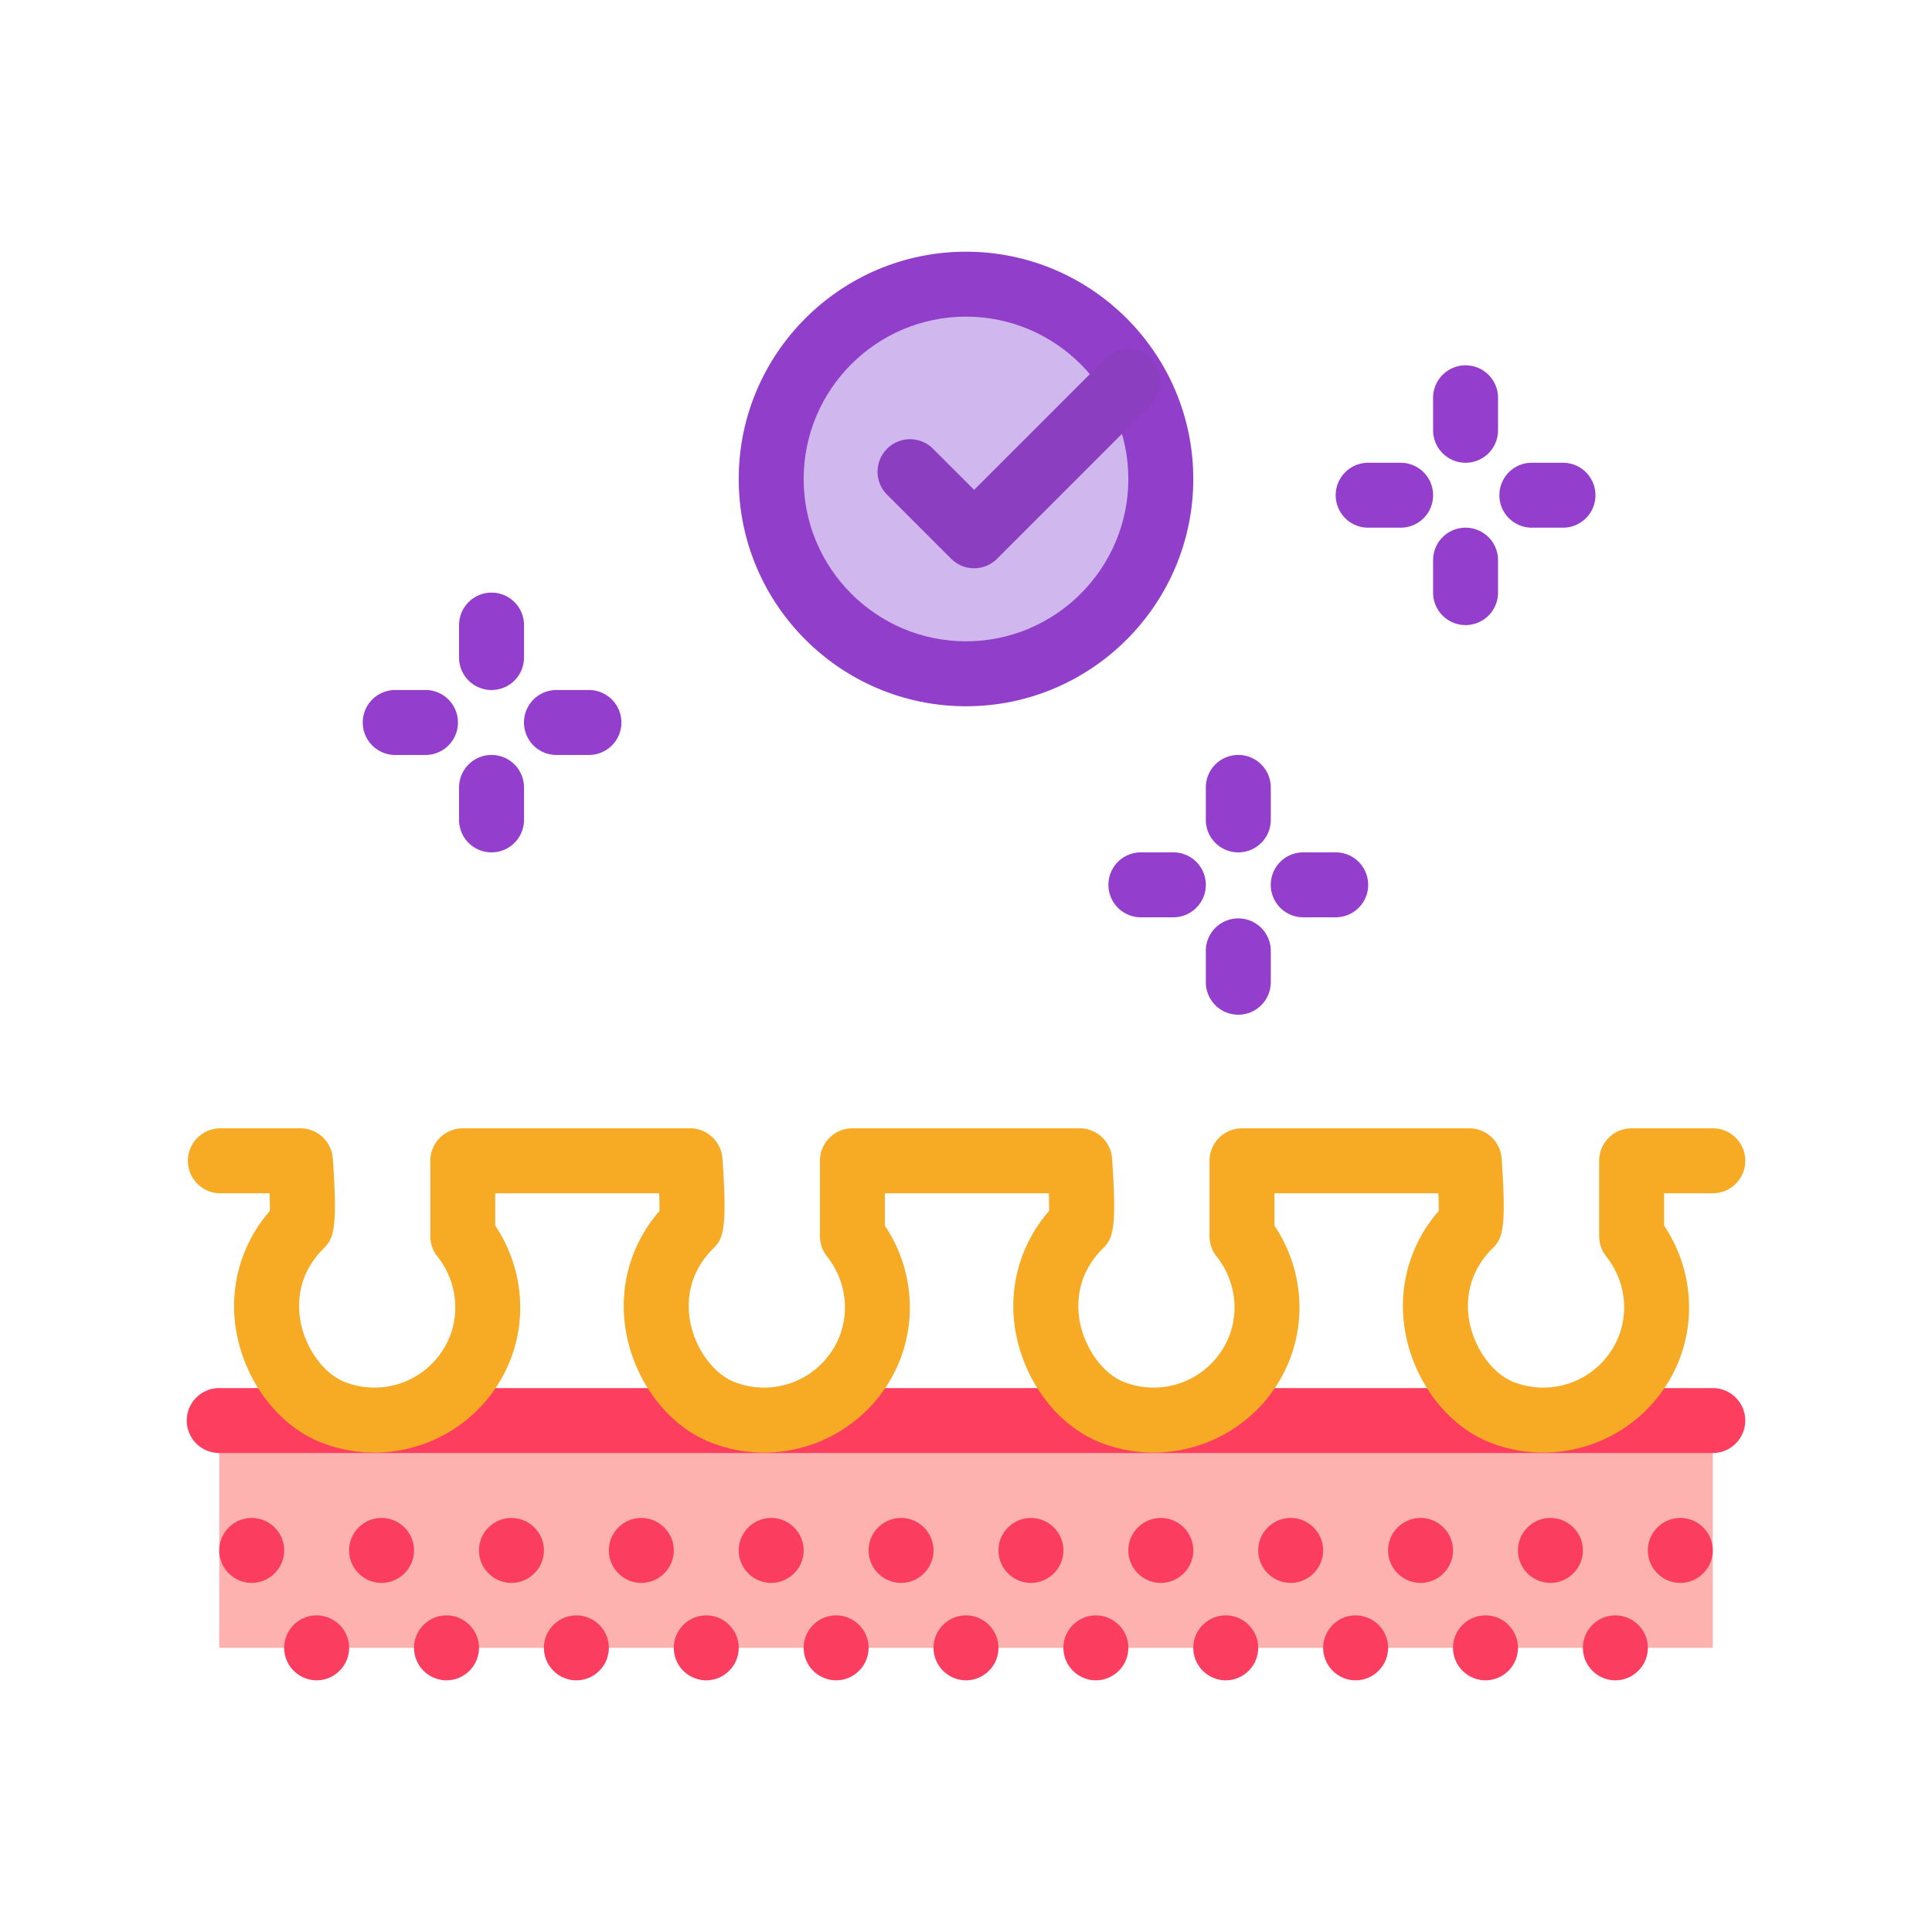
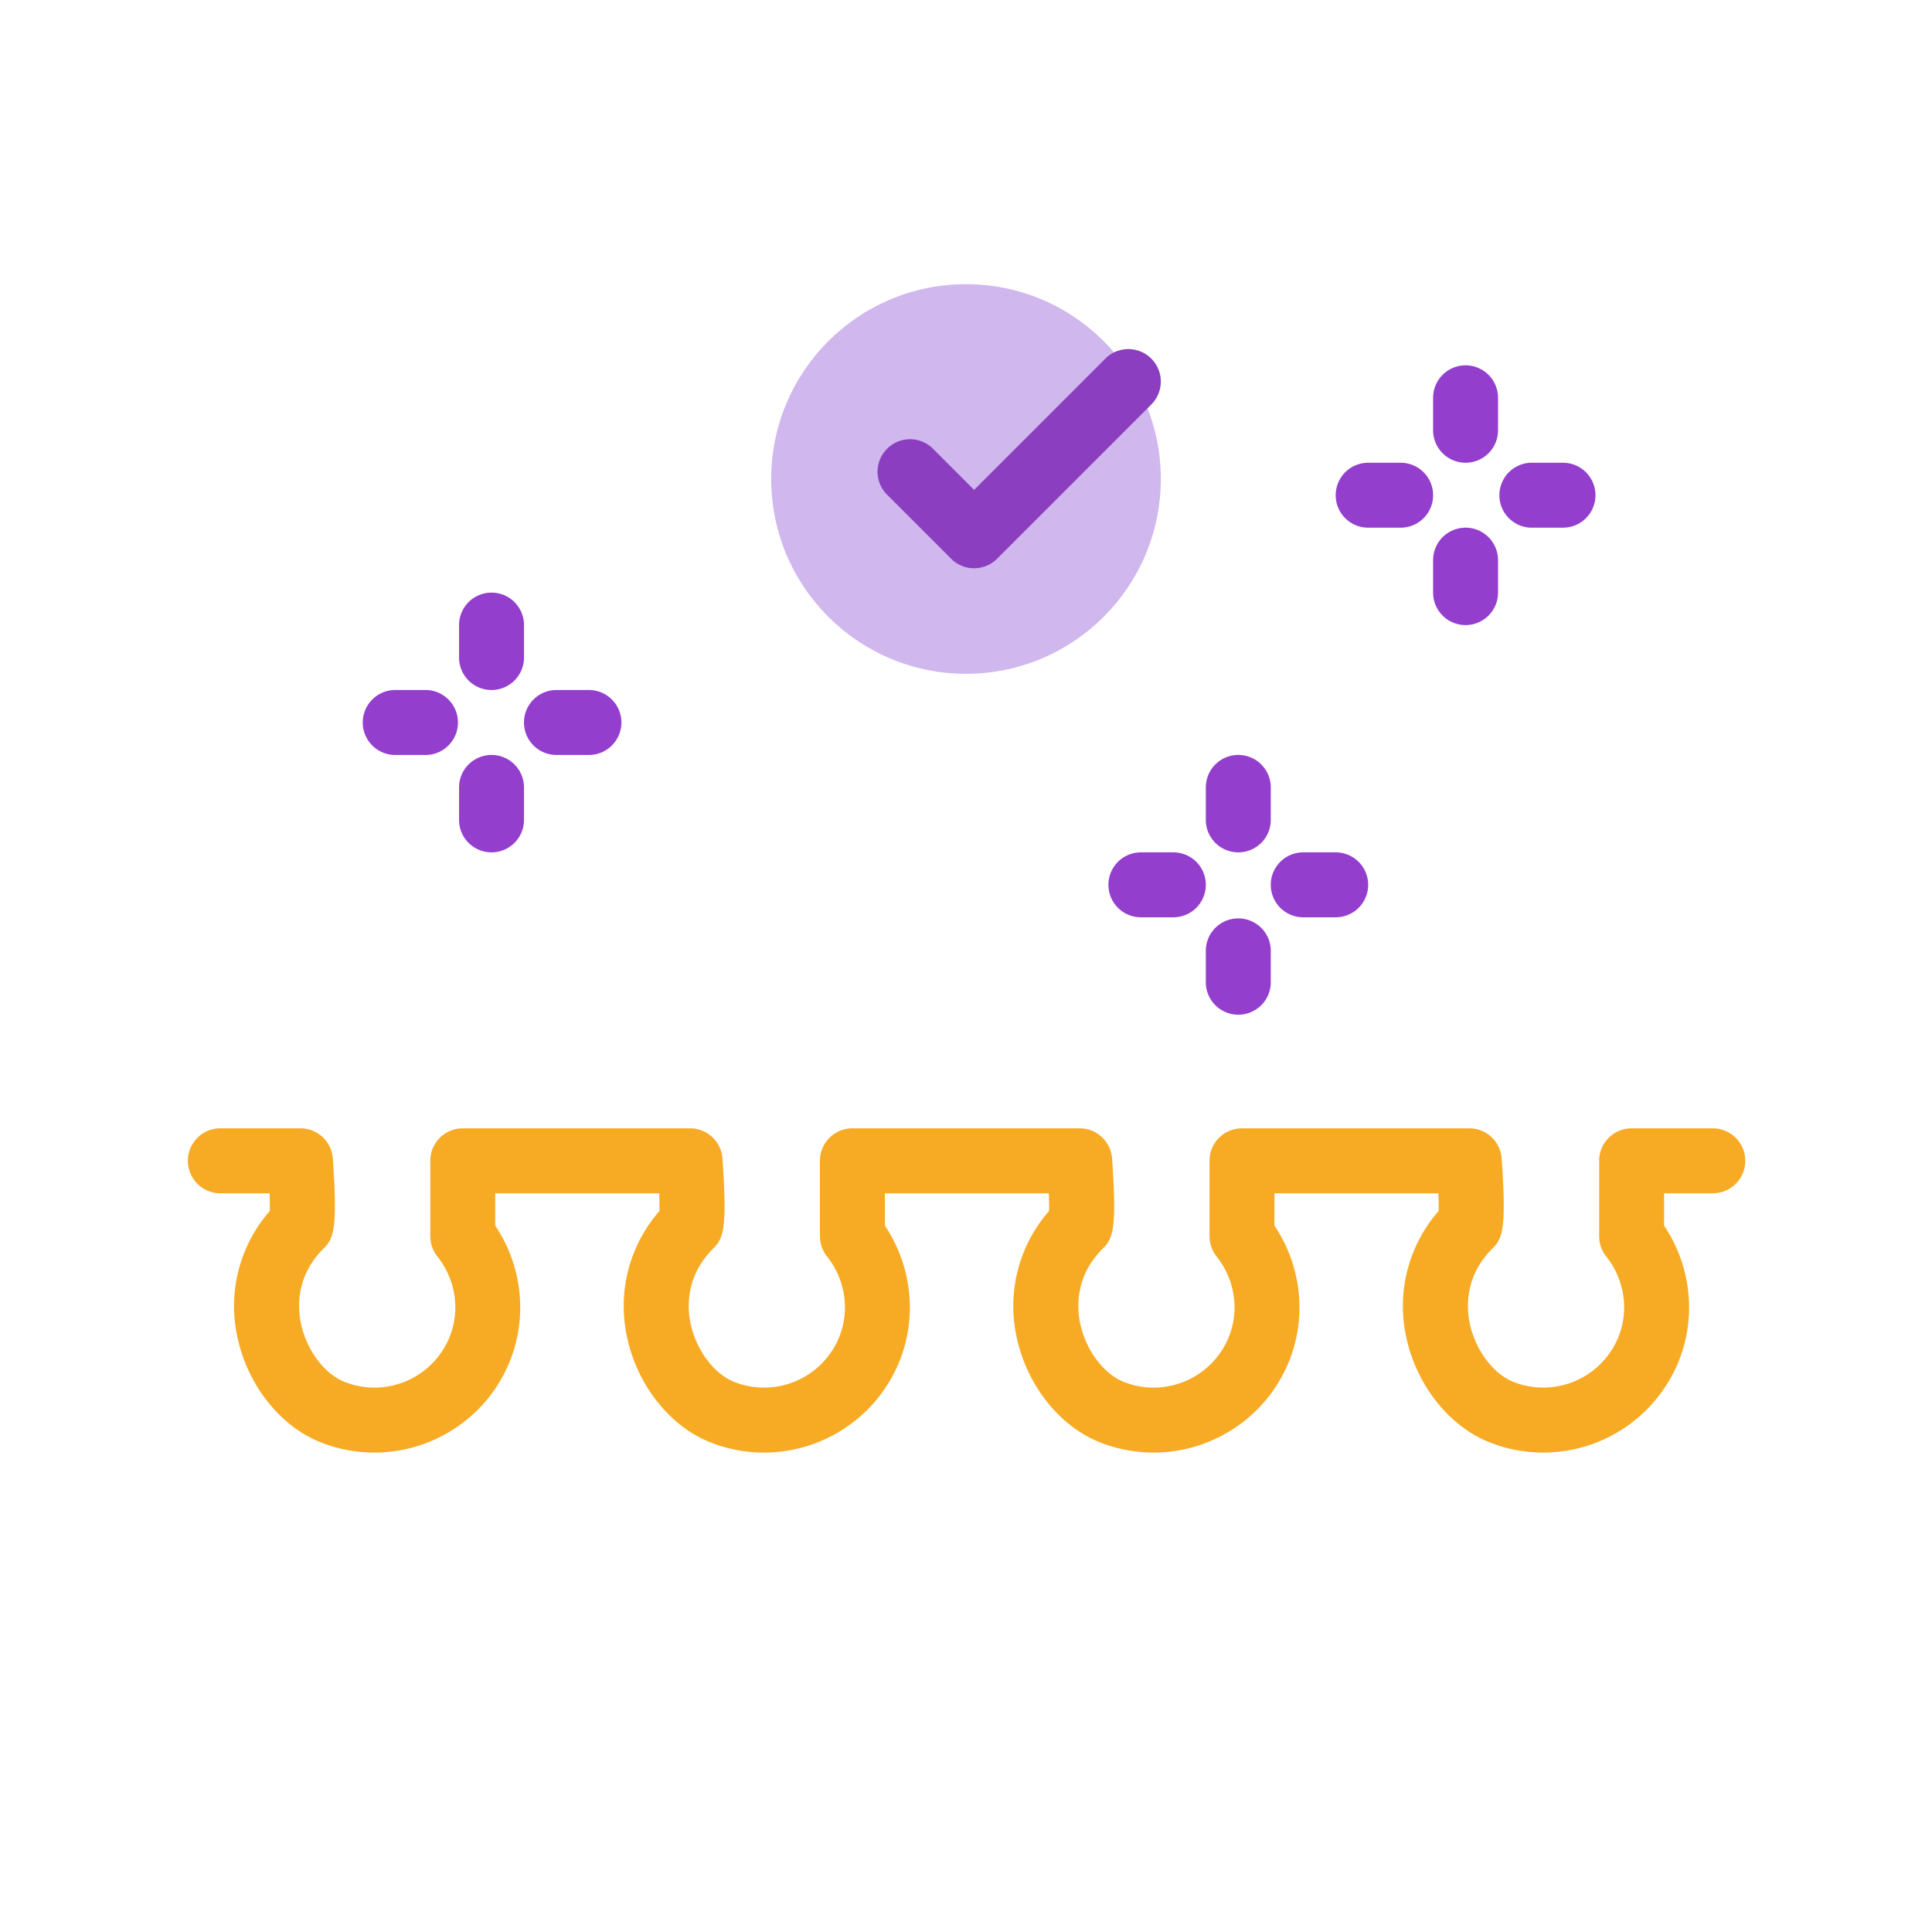
<svg xmlns="http://www.w3.org/2000/svg" version="1.1" width="512" height="512" x="0" y="0" viewBox="0 0 100 100" style="enable-background:new 0 0 512 512" xml:space="preserve" class="">
  <g>
-     <path fill="#fdb2b0" d="M11.347 73.528h77.306v11.764H11.347z" opacity="1" data-original="#fdb2b0" />
-     <path fill="#fd3e5f" d="M88.653 75.208H11.347a1.68 1.68 0 1 1 0-3.361h77.306a1.68 1.68 0 1 1 0 3.361z" opacity="1" data-original="#fd3e5f" />
-     <path fill="#fb3e5f" d="M85.292 80.25c0-.925.756-1.681 1.68-1.681.924 0 1.681.756 1.681 1.681 0 .924-.757 1.68-1.681 1.68s-1.68-.756-1.68-1.68zm-6.723 0c0-.925.756-1.681 1.681-1.681.924 0 1.68.756 1.68 1.681 0 .924-.756 1.68-1.68 1.68a1.685 1.685 0 0 1-1.681-1.68zm-6.722 0c0-.925.756-1.681 1.681-1.681.924 0 1.68.756 1.68 1.681 0 .924-.756 1.68-1.68 1.68a1.685 1.685 0 0 1-1.681-1.68zm-6.722 0c0-.925.756-1.681 1.68-1.681.924 0 1.681.756 1.681 1.681 0 .924-.757 1.68-1.681 1.68s-1.68-.756-1.68-1.68zm-6.722 0c0-.925.756-1.681 1.68-1.681.924 0 1.681.756 1.681 1.681 0 .924-.757 1.68-1.681 1.68s-1.68-.756-1.68-1.68zm-6.723 0c0-.925.756-1.681 1.681-1.681.924 0 1.681.756 1.681 1.681 0 .924-.757 1.68-1.681 1.68a1.686 1.686 0 0 1-1.681-1.68zm-6.722 0c0-.925.756-1.681 1.681-1.681.924 0 1.68.756 1.68 1.681 0 .924-.756 1.68-1.68 1.68a1.685 1.685 0 0 1-1.681-1.68zm-6.722 0c0-.925.756-1.681 1.681-1.681.923 0 1.68.756 1.68 1.681 0 .924-.757 1.68-1.68 1.68a1.685 1.685 0 0 1-1.681-1.68zm-6.722 0c0-.925.756-1.681 1.68-1.681.924 0 1.681.756 1.681 1.681 0 .924-.757 1.68-1.681 1.68s-1.68-.756-1.68-1.68zm-6.722 0c0-.925.756-1.681 1.68-1.681.924 0 1.681.756 1.681 1.681 0 .924-.757 1.68-1.681 1.68s-1.68-.756-1.68-1.68zm-6.723 0c0-.925.756-1.681 1.681-1.681.924 0 1.68.756 1.68 1.681 0 .924-.756 1.68-1.68 1.68a1.685 1.685 0 0 1-1.681-1.68zm-6.722 0c0-.925.756-1.681 1.681-1.681.924 0 1.681.756 1.681 1.681 0 .924-.757 1.68-1.681 1.68a1.685 1.685 0 0 1-1.681-1.68zM81.93 85.292c0-.925.756-1.68 1.681-1.68.924 0 1.681.756 1.681 1.68 0 .924-.757 1.681-1.681 1.681a1.687 1.687 0 0 1-1.681-1.681zm-6.722 0c0-.925.756-1.68 1.681-1.68.924 0 1.68.756 1.68 1.68 0 .924-.756 1.681-1.68 1.681a1.687 1.687 0 0 1-1.681-1.681zm-6.722 0c0-.925.756-1.68 1.681-1.68.923 0 1.68.756 1.68 1.68 0 .924-.757 1.681-1.68 1.681a1.687 1.687 0 0 1-1.681-1.681zm-6.722 0c0-.925.756-1.68 1.68-1.68.924 0 1.681.756 1.681 1.68 0 .924-.757 1.681-1.681 1.681a1.686 1.686 0 0 1-1.68-1.681zm-6.722 0c0-.925.756-1.68 1.68-1.68.924 0 1.681.756 1.681 1.68 0 .924-.757 1.681-1.681 1.681a1.686 1.686 0 0 1-1.68-1.681zm-6.723 0c0-.925.756-1.68 1.681-1.68.924 0 1.68.756 1.68 1.68 0 .924-.756 1.681-1.68 1.681a1.687 1.687 0 0 1-1.681-1.681zm-6.722 0c0-.925.756-1.68 1.681-1.68.924 0 1.68.756 1.68 1.68 0 .924-.756 1.681-1.68 1.681a1.687 1.687 0 0 1-1.681-1.681zm-6.722 0c0-.925.756-1.68 1.68-1.68.924 0 1.681.756 1.681 1.68 0 .924-.757 1.681-1.681 1.681a1.686 1.686 0 0 1-1.68-1.681zm-6.722 0c0-.925.756-1.68 1.68-1.68.924 0 1.681.756 1.681 1.68 0 .924-.757 1.681-1.681 1.681a1.686 1.686 0 0 1-1.68-1.681zm-6.723 0c0-.925.756-1.68 1.681-1.68.924 0 1.681.756 1.681 1.68 0 .924-.757 1.681-1.681 1.681a1.687 1.687 0 0 1-1.681-1.681zm-6.722 0c0-.925.756-1.68 1.681-1.68.924 0 1.681.756 1.681 1.68 0 .924-.757 1.681-1.681 1.681a1.687 1.687 0 0 1-1.681-1.681z" opacity="1" data-original="#fb3e5f" />
    <path fill="#d0b7ed" d="M39.917 24.792c0 5.569 4.514 10.084 10.083 10.084s10.083-4.514 10.083-10.084c0-5.569-4.514-10.083-10.083-10.083-5.569-.001-10.083 4.514-10.083 10.083z" opacity="1" data-original="#d0b7ed" />
-     <path fill="#913eca" d="M50 36.556c-6.487 0-11.764-5.277-11.764-11.764S43.513 13.028 50 13.028s11.764 5.277 11.764 11.764S56.487 36.556 50 36.556zm0-20.167c-4.633 0-8.403 3.77-8.403 8.402 0 4.633 3.77 8.403 8.403 8.403s8.403-3.77 8.403-8.403c0-4.632-3.77-8.402-8.403-8.402z" opacity="1" data-original="#913eca" />
-     <path fill="#8b3ec0" d="M50.42 29.413c-.43 0-.86-.164-1.188-.492l-3.361-3.361a1.682 1.682 0 0 1 2.377-2.377l2.173 2.173 6.794-6.795a1.68 1.68 0 1 1 2.376 2.377l-7.983 7.983a1.675 1.675 0 0 1-1.188.492z" opacity="1" data-original="#8b3ec0" />
+     <path fill="#8b3ec0" d="M50.42 29.413c-.43 0-.86-.164-1.188-.492l-3.361-3.361a1.682 1.682 0 0 1 2.377-2.377l2.173 2.173 6.794-6.795a1.68 1.68 0 1 1 2.376 2.377l-7.983 7.983a1.675 1.675 0 0 1-1.188.492" opacity="1" data-original="#8b3ec0" />
    <path fill="#f7aa23" d="M79.873 75.185a7.49 7.49 0 0 1-2.815-.548c-2.094-.845-3.775-3-4.283-5.49a7.465 7.465 0 0 1 1.691-6.467c.004-.236-.002-.559-.013-.916h-8.487v1.675c1.391 2.072 1.687 4.707.756 7.018-1.559 3.862-5.971 5.739-9.83 4.18-2.094-.845-3.775-3-4.283-5.49A7.47 7.47 0 0 1 54.3 62.68c.004-.236-.002-.559-.013-.916H45.8v1.675c1.391 2.072 1.687 4.707.756 7.018-1.56 3.862-5.968 5.739-9.83 4.18-2.094-.845-3.776-3-4.283-5.49-.478-2.347.137-4.673 1.691-6.467.004-.236-.002-.559-.013-.916h-8.488v1.675c1.391 2.072 1.687 4.707.756 7.018-1.56 3.862-5.969 5.739-9.83 4.18-2.094-.845-3.776-3-4.283-5.49a7.465 7.465 0 0 1 1.691-6.467c.004-.236-.002-.559-.013-.916h-2.605a1.682 1.682 0 0 1 0-3.362h4.201a1.68 1.68 0 0 1 1.676 1.563c.263 3.739.027 4.153-.488 4.668-1.411 1.411-1.338 3.013-1.168 3.843.28 1.372 1.203 2.623 2.247 3.044a4.198 4.198 0 0 0 5.455-2.32c.557-1.381.313-2.978-.633-4.167a1.676 1.676 0 0 1-.366-1.047v-3.903a1.68 1.68 0 0 1 1.681-1.681h11.764a1.68 1.68 0 0 1 1.676 1.563c.262 3.739.027 4.153-.488 4.668-1.411 1.411-1.338 3.013-1.169 3.843.28 1.372 1.203 2.623 2.247 3.044a4.2 4.2 0 0 0 5.456-2.32c.557-1.381.313-2.978-.634-4.167a1.682 1.682 0 0 1-.366-1.047v-3.903a1.68 1.68 0 0 1 1.68-1.681h11.764a1.68 1.68 0 0 1 1.676 1.563c.263 3.739.028 4.153-.488 4.668-1.411 1.411-1.338 3.013-1.169 3.843.28 1.372 1.203 2.623 2.247 3.044a4.199 4.199 0 0 0 5.455-2.32c.556-1.381.313-2.978-.634-4.167a1.682 1.682 0 0 1-.366-1.047v-3.903a1.68 1.68 0 0 1 1.68-1.681h11.764a1.68 1.68 0 0 1 1.676 1.563c.263 3.739.027 4.153-.488 4.668-1.41 1.411-1.338 3.013-1.168 3.843.28 1.372 1.203 2.623 2.247 3.044a4.2 4.2 0 0 0 5.455-2.32c.557-1.381.313-2.978-.633-4.167a1.676 1.676 0 0 1-.366-1.047v-3.903a1.68 1.68 0 0 1 1.681-1.681h4.201a1.68 1.68 0 0 1 0 3.362h-2.521v1.675c1.391 2.072 1.687 4.707.756 7.018a7.57 7.57 0 0 1-7.016 4.728z" opacity="1" data-original="#f7aa23" />
    <path fill="#943ece" d="M64.094 52.521a1.68 1.68 0 0 1-1.681-1.681v-1.68a1.682 1.682 0 0 1 3.362 0v1.68a1.68 1.68 0 0 1-1.681 1.681zM69.136 47.479h-1.681a1.68 1.68 0 1 1 0-3.361h1.681a1.68 1.68 0 0 1 0 3.361zM64.094 44.118a1.68 1.68 0 0 1-1.681-1.68v-1.681a1.68 1.68 0 0 1 3.362 0v1.681a1.68 1.68 0 0 1-1.681 1.68zM60.733 47.479h-1.681a1.68 1.68 0 1 1 0-3.361h1.681a1.68 1.68 0 0 1 0 3.361zM22.08 39.077H20.4a1.682 1.682 0 0 1 0-3.362h1.68a1.682 1.682 0 0 1 0 3.362zM25.441 44.118a1.68 1.68 0 0 1-1.68-1.68v-1.681a1.68 1.68 0 1 1 3.361 0v1.681a1.68 1.68 0 0 1-1.681 1.68zM30.483 39.077h-1.681a1.68 1.68 0 0 1 0-3.362h1.681a1.68 1.68 0 0 1 0 3.362zM25.441 35.715a1.68 1.68 0 0 1-1.68-1.68v-1.681a1.68 1.68 0 1 1 3.361 0v1.681a1.68 1.68 0 0 1-1.681 1.68zM80.9 27.313h-1.681a1.682 1.682 0 0 1 0-3.361H80.9a1.68 1.68 0 1 1 0 3.361zM75.858 23.952a1.682 1.682 0 0 1-1.681-1.681V20.59a1.68 1.68 0 0 1 3.361 0v1.681a1.68 1.68 0 0 1-1.68 1.681zM72.497 27.313h-1.681a1.68 1.68 0 0 1 0-3.361h1.681a1.68 1.68 0 1 1 0 3.361zM75.858 32.354a1.68 1.68 0 0 1-1.681-1.68v-1.681a1.68 1.68 0 0 1 3.361 0v1.681a1.68 1.68 0 0 1-1.68 1.68z" opacity="1" data-original="#943ece" />
  </g>
</svg>